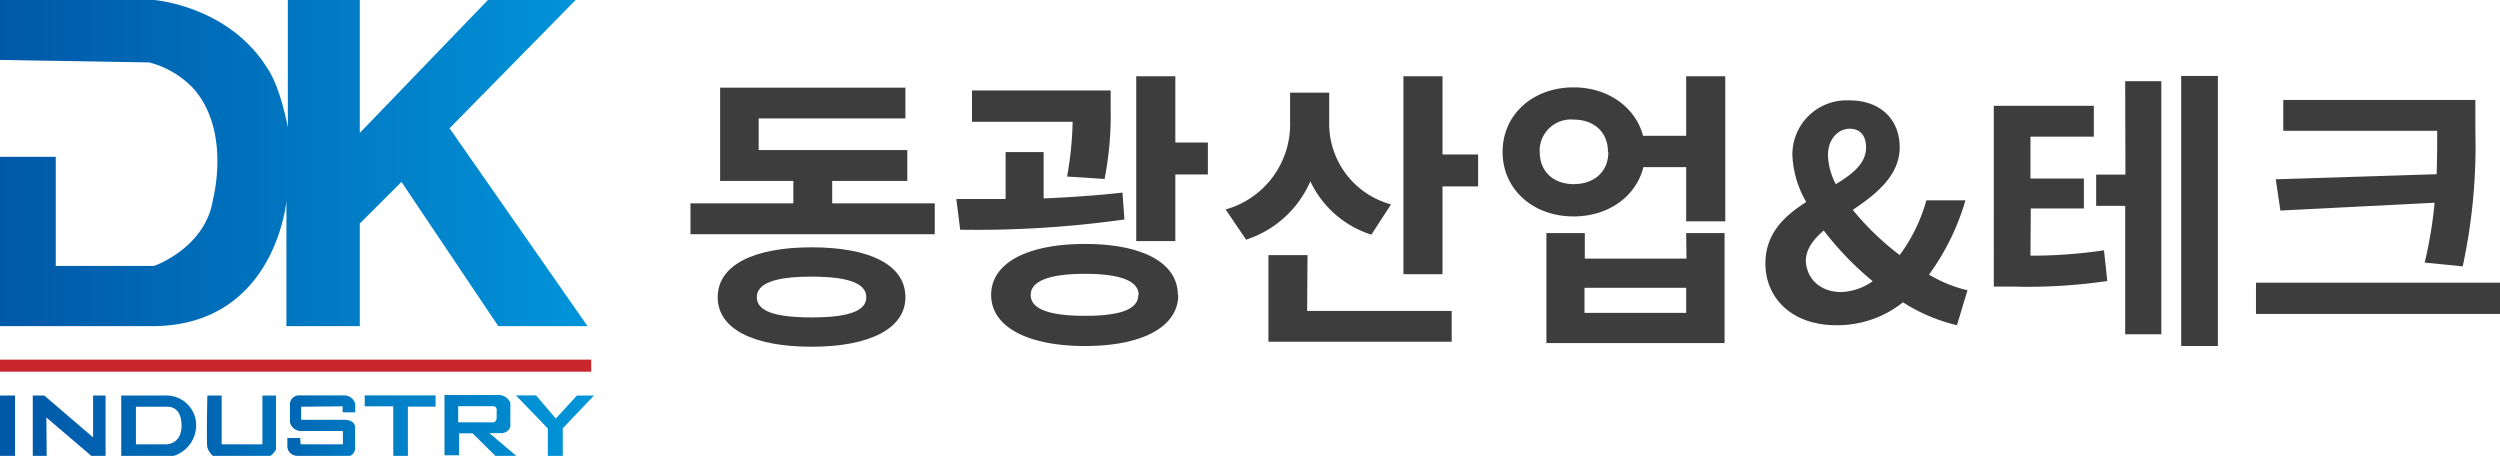
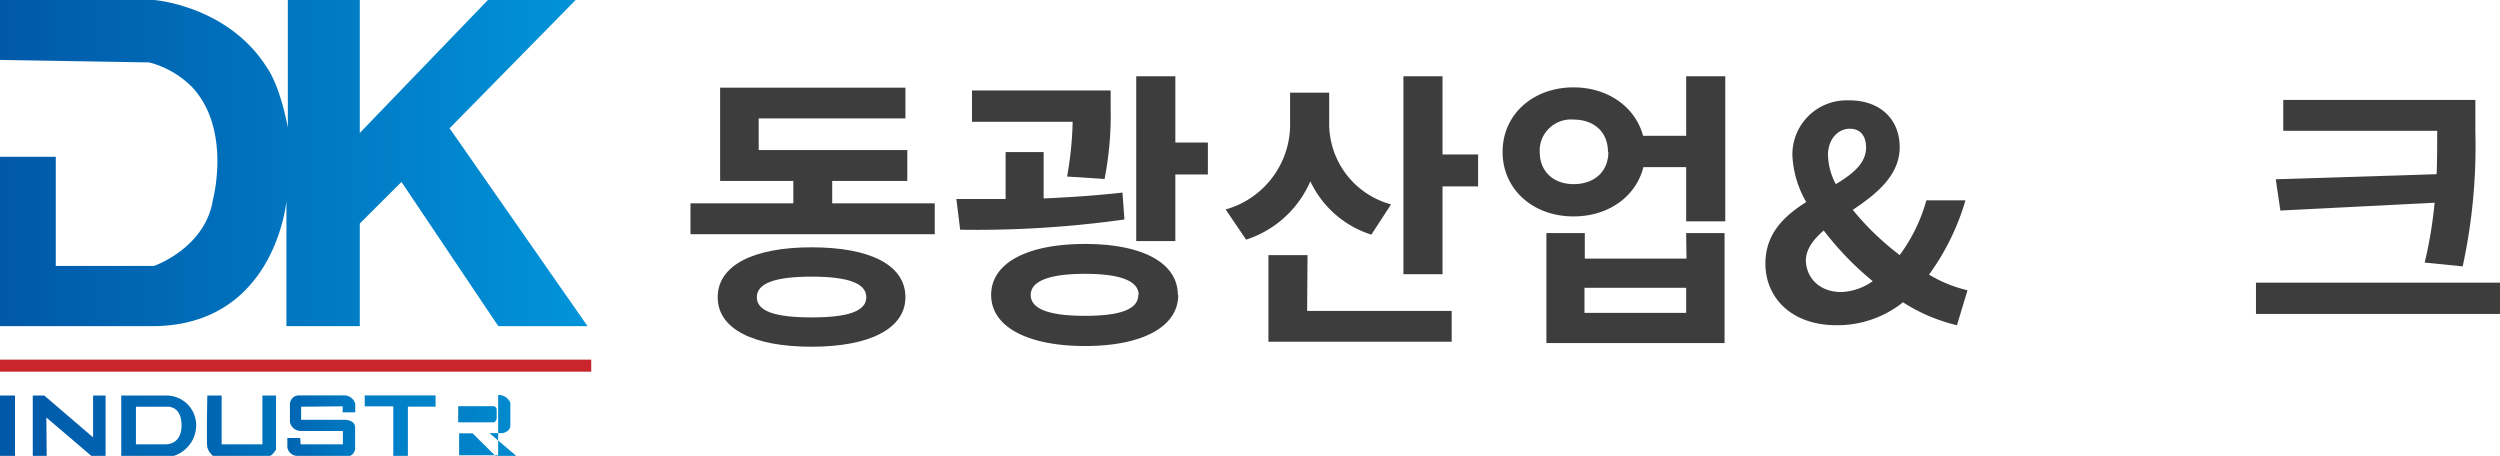
<svg xmlns="http://www.w3.org/2000/svg" id="레이어_1" data-name="레이어 1" viewBox="0 0 319.63 58.28">
  <defs>
    <style>.cls-1{fill:url(#무제_그라디언트_4);}.cls-2{fill:#3d3d3d;}.cls-3{fill:#c9252c;}.cls-3,.cls-4,.cls-5{isolation:isolate;}.cls-4{fill:#0058a8;}.cls-5{fill:url(#무제_그라디언트_7);}.cls-6{fill:url(#무제_그라디언트_9);}.cls-7{fill:url(#무제_그라디언트_11);}.cls-8{fill:url(#무제_그라디언트_13);}.cls-9{fill:url(#무제_그라디언트_15);}.cls-10{fill:url(#무제_그라디언트_17);}.cls-11{fill:url(#무제_그라디언트_19);}</style>
    <linearGradient id="무제_그라디언트_4" y1="20.85" x2="75.12" y2="20.85" gradientUnits="userSpaceOnUse">
      <stop offset="0" stop-color="#0058a8" />
      <stop offset="1" stop-color="#0194d9" />
    </linearGradient>
    <linearGradient id="무제_그라디언트_7" x1="4.19" y1="54.42" x2="13.5" y2="54.42" gradientUnits="userSpaceOnUse">
      <stop offset="0" stop-color="#005baa" />
      <stop offset="1" stop-color="#0162b1" />
    </linearGradient>
    <linearGradient id="무제_그라디언트_9" x1="15.5" y1="54.41" x2="25.08" y2="54.41" gradientUnits="userSpaceOnUse">
      <stop offset="0" stop-color="#0065b2" />
      <stop offset="1" stop-color="#006cb7" />
    </linearGradient>
    <linearGradient id="무제_그라디언트_11" x1="26.45" y1="54.42" x2="35.29" y2="54.42" gradientUnits="userSpaceOnUse">
      <stop offset="0" stop-color="#0065b2" />
      <stop offset="1" stop-color="#0073bc" />
    </linearGradient>
    <linearGradient id="무제_그라디언트_13" x1="36.74" y1="54.41" x2="45.42" y2="54.41" gradientUnits="userSpaceOnUse">
      <stop offset="0" stop-color="#0065b2" />
      <stop offset="1" stop-color="#007ac3" />
    </linearGradient>
    <linearGradient id="무제_그라디언트_15" x1="46.63" y1="54.41" x2="55.69" y2="54.41" gradientUnits="userSpaceOnUse">
      <stop offset="0" stop-color="#017dc4" />
      <stop offset="1" stop-color="#0184cb" />
    </linearGradient>
    <linearGradient id="무제_그라디언트_17" x1="56.83" y1="54.42" x2="65.96" y2="54.42" gradientUnits="userSpaceOnUse">
      <stop offset="0" stop-color="#017dc4" />
      <stop offset="1" stop-color="#008bcf" />
    </linearGradient>
    <linearGradient id="무제_그라디언트_19" x1="65.96" y1="54.41" x2="75.94" y2="54.41" gradientUnits="userSpaceOnUse">
      <stop offset="0" stop-color="#008fd2" />
      <stop offset="1" stop-color="#0194d8" />
    </linearGradient>
  </defs>
  <path class="cls-1" d="M0,0H19.69s9.45.71,14.44,8.64c1.78,2.57,2.67,7.67,2.67,7.67V0H46V17L62.38,0H73.6L57.48,16.4,75.12,41.7H63.71L51.33,23.26,46,28.58V41.7H36.62v-16s-1.42,16-17.19,16H0V20.05H7.13V34H19.69s6.58-2.26,7.54-8.51c0,0,2.35-8.78-2.55-14.23a11.92,11.92,0,0,0-5.61-3.28L0,7.66" />
  <path class="cls-2" d="M119.51,26v3.94H88.28V26h13.15V23.13H92.07V11.21h23.69v3.93H97v4.05h19v3.94h-9.6V26Zm-3.75,12c0,4-4.54,6.33-12,6.33s-12-2.28-12-6.33,4.5-6.38,12-6.38S115.76,33.89,115.76,38Zm-5,0c0-1.8-2.37-2.63-7-2.63s-7,.83-7,2.63,2.36,2.58,7,2.58,7-.78,7-2.58Z" />
  <path class="cls-2" d="M143.76,28.06a135.39,135.39,0,0,1-21,1.31l-.49-3.93h6.3v-6h4.86v5.93c3.41-.15,6.86-.38,10.08-.75Zm-7.33-5.49a44.41,44.41,0,0,0,.71-7H124.27v-4H142v2.25a42.5,42.5,0,0,1-.78,9.07Zm14.21,15.14c0,4.09-4.61,6.53-11.92,6.53s-12-2.44-12-6.53,4.61-6.52,12-6.52,11.87,2.44,11.87,6.52Zm-5.06,0c0-1.83-2.44-2.7-6.86-2.7s-6.94.87-6.94,2.7,2.44,2.67,6.94,2.67,6.81-.83,6.81-2.67Zm8.85-19.49v4.09h-4.16v8.51h-5V9.75h5v8.47Z" />
  <path class="cls-2" d="M175.33,30a12.92,12.92,0,0,1-7.8-6.82,13.47,13.47,0,0,1-8.21,7.46l-2.62-3.86a11.3,11.3,0,0,0,8.24-11.21V11.85h5v3.74a10.69,10.69,0,0,0,7.91,10.54Zm-8.21,9.75H185.6v3.94H162.17V32.62h5Zm21.86-20v4.08h-4.55V35.06h-5V9.75h5v10Z" />
  <path class="cls-2" d="M220.58,9.75V28.3h-5V21.37h-5.47c-.94,3.75-4.46,6.3-8.93,6.3-5.17,0-9.07-3.45-9.07-8.25s3.9-8.25,9.07-8.25c4.39,0,7.91,2.51,8.89,6.19h5.51V9.75Zm-15,9.67c0-2.59-1.84-4.13-4.39-4.13a4,4,0,0,0-4.33,3.64,2.68,2.68,0,0,0,0,.49c0,2.59,1.83,4.12,4.34,4.12s4.43-1.48,4.43-4.12Zm10,10.38h4.91V43.86H197.71V29.8h4.91v3.26h13Zm0,7h-13V40h13Z" />
  <path class="cls-2" d="M250.2,41.58a22.28,22.28,0,0,1-6.9-2.93,13.44,13.44,0,0,1-8.51,2.93c-5.81,0-9.08-3.57-9.08-7.88,0-3.86,2.44-6.11,5.22-7.87a13,13,0,0,1-1.77-6,6.92,6.92,0,0,1,6.83-7h.45c3.93,0,6.44,2.4,6.44,6s-3,6-6,8a34.92,34.92,0,0,0,6,5.78,21.34,21.34,0,0,0,3.41-7h5a30.69,30.69,0,0,1-4.66,9.5,17,17,0,0,0,4.92,2Zm-14.77-4.24a7.5,7.5,0,0,0,4-1.39,39.17,39.17,0,0,1-6.26-6.48c-1.35,1.16-2.29,2.4-2.29,3.9C231,35.73,232.8,37.34,235.43,37.34Zm-.71-13.8c2.17-1.31,3.86-2.66,3.86-4.68,0-1.39-.64-2.4-2.1-2.4s-2.77,1.31-2.77,3.37a8.47,8.47,0,0,0,1,3.71Z" />
-   <path class="cls-2" d="M259.6,32.69A63.18,63.18,0,0,0,269,32l.42,3.93a70.61,70.61,0,0,1-12.15.71h-2.36V13.53H267.7v3.94h-8.1v5.36h6.83v3.82h-6.79Zm12.11-22.31h4.62V42.74h-4.62V26.32H268v-4h3.74Zm11.85-.67V44.24h-4.69V9.71Z" />
  <path class="cls-2" d="M319.63,36.14v4h-31.2v-4Zm-8.1-13.87c.07-1.91.07-3.71.07-5.48v-.07H291.92V12.78h24.56v4a72.7,72.7,0,0,1-1.62,17.28L310,33.57a55,55,0,0,0,1.27-7.65l-19.72,1-.59-4Z" />
  <rect class="cls-3" y="45.98" width="75.59" height="1.54" />
  <rect class="cls-4" y="50.57" width="1.92" height="7.71" />
  <polygon class="cls-5" points="4.19 58.28 4.19 50.57 5.66 50.57 11.9 55.92 11.9 50.57 13.5 50.57 13.5 58.28 11.67 58.28 5.93 53.38 5.97 58.28 4.19 58.28" />
  <path class="cls-6" d="M21.21,50.57c-1.25,0-5.71,0-5.71,0v7.71h6.73a4.12,4.12,0,0,0,2.85-3.88A3.79,3.79,0,0,0,21.21,50.57Zm-.14,6.24H17.38V52h4s1.83-.18,1.83,2.4S21.07,56.81,21.07,56.81Z" />
  <path class="cls-7" d="M26.51,50.57h1.83v6.24h5.21V50.57h1.74v6.91s-.49.8-.8.8H27.22a2.37,2.37,0,0,1-.71-1.07C26.38,56.63,26.51,50.57,26.51,50.57Z" />
  <path class="cls-8" d="M43.81,52.72h1.61v-1.1a1.48,1.48,0,0,0-1.37-1.07H38.26a1.15,1.15,0,0,0-1.19,1.22v2.17A1.41,1.41,0,0,0,38.5,55.1h5.34l0,1.71H38.44L38.38,56H36.74v1.16A1.27,1.27,0,0,0,38,58.28h6.77a1.12,1.12,0,0,0,.63-1.16V54.74s.17-1.07-1.46-1.07H38.5V52l5.31-.05Z" />
  <polygon class="cls-9" points="46.63 50.55 46.63 51.95 50.28 51.95 50.28 58.28 52.15 58.28 52.15 51.99 55.69 51.99 55.69 50.55 46.63 50.55" />
-   <path class="cls-10" d="M62.58,55.38h1.67s1-.17,1-1,0-2.88,0-2.88a1.63,1.63,0,0,0-1.56-1H56.83v7.71H58.7V55.4h1.72l2.91,2.88H66Zm-4-1.38V51.93h4.48a.45.45,0,0,1,.44.38s0,.67,0,1.11a.63.63,0,0,1-.35.58Z" />
-   <polygon class="cls-11" points="65.96 50.55 68.53 50.55 71.06 53.51 73.76 50.57 75.94 50.57 71.95 54.76 71.95 58.28 70.04 58.28 70.04 54.78 65.96 50.55" />
+   <path class="cls-10" d="M62.58,55.38h1.67s1-.17,1-1,0-2.88,0-2.88a1.63,1.63,0,0,0-1.56-1v7.71H58.7V55.4h1.72l2.91,2.88H66Zm-4-1.38V51.93h4.48a.45.45,0,0,1,.44.38s0,.67,0,1.11a.63.63,0,0,1-.35.58Z" />
</svg>